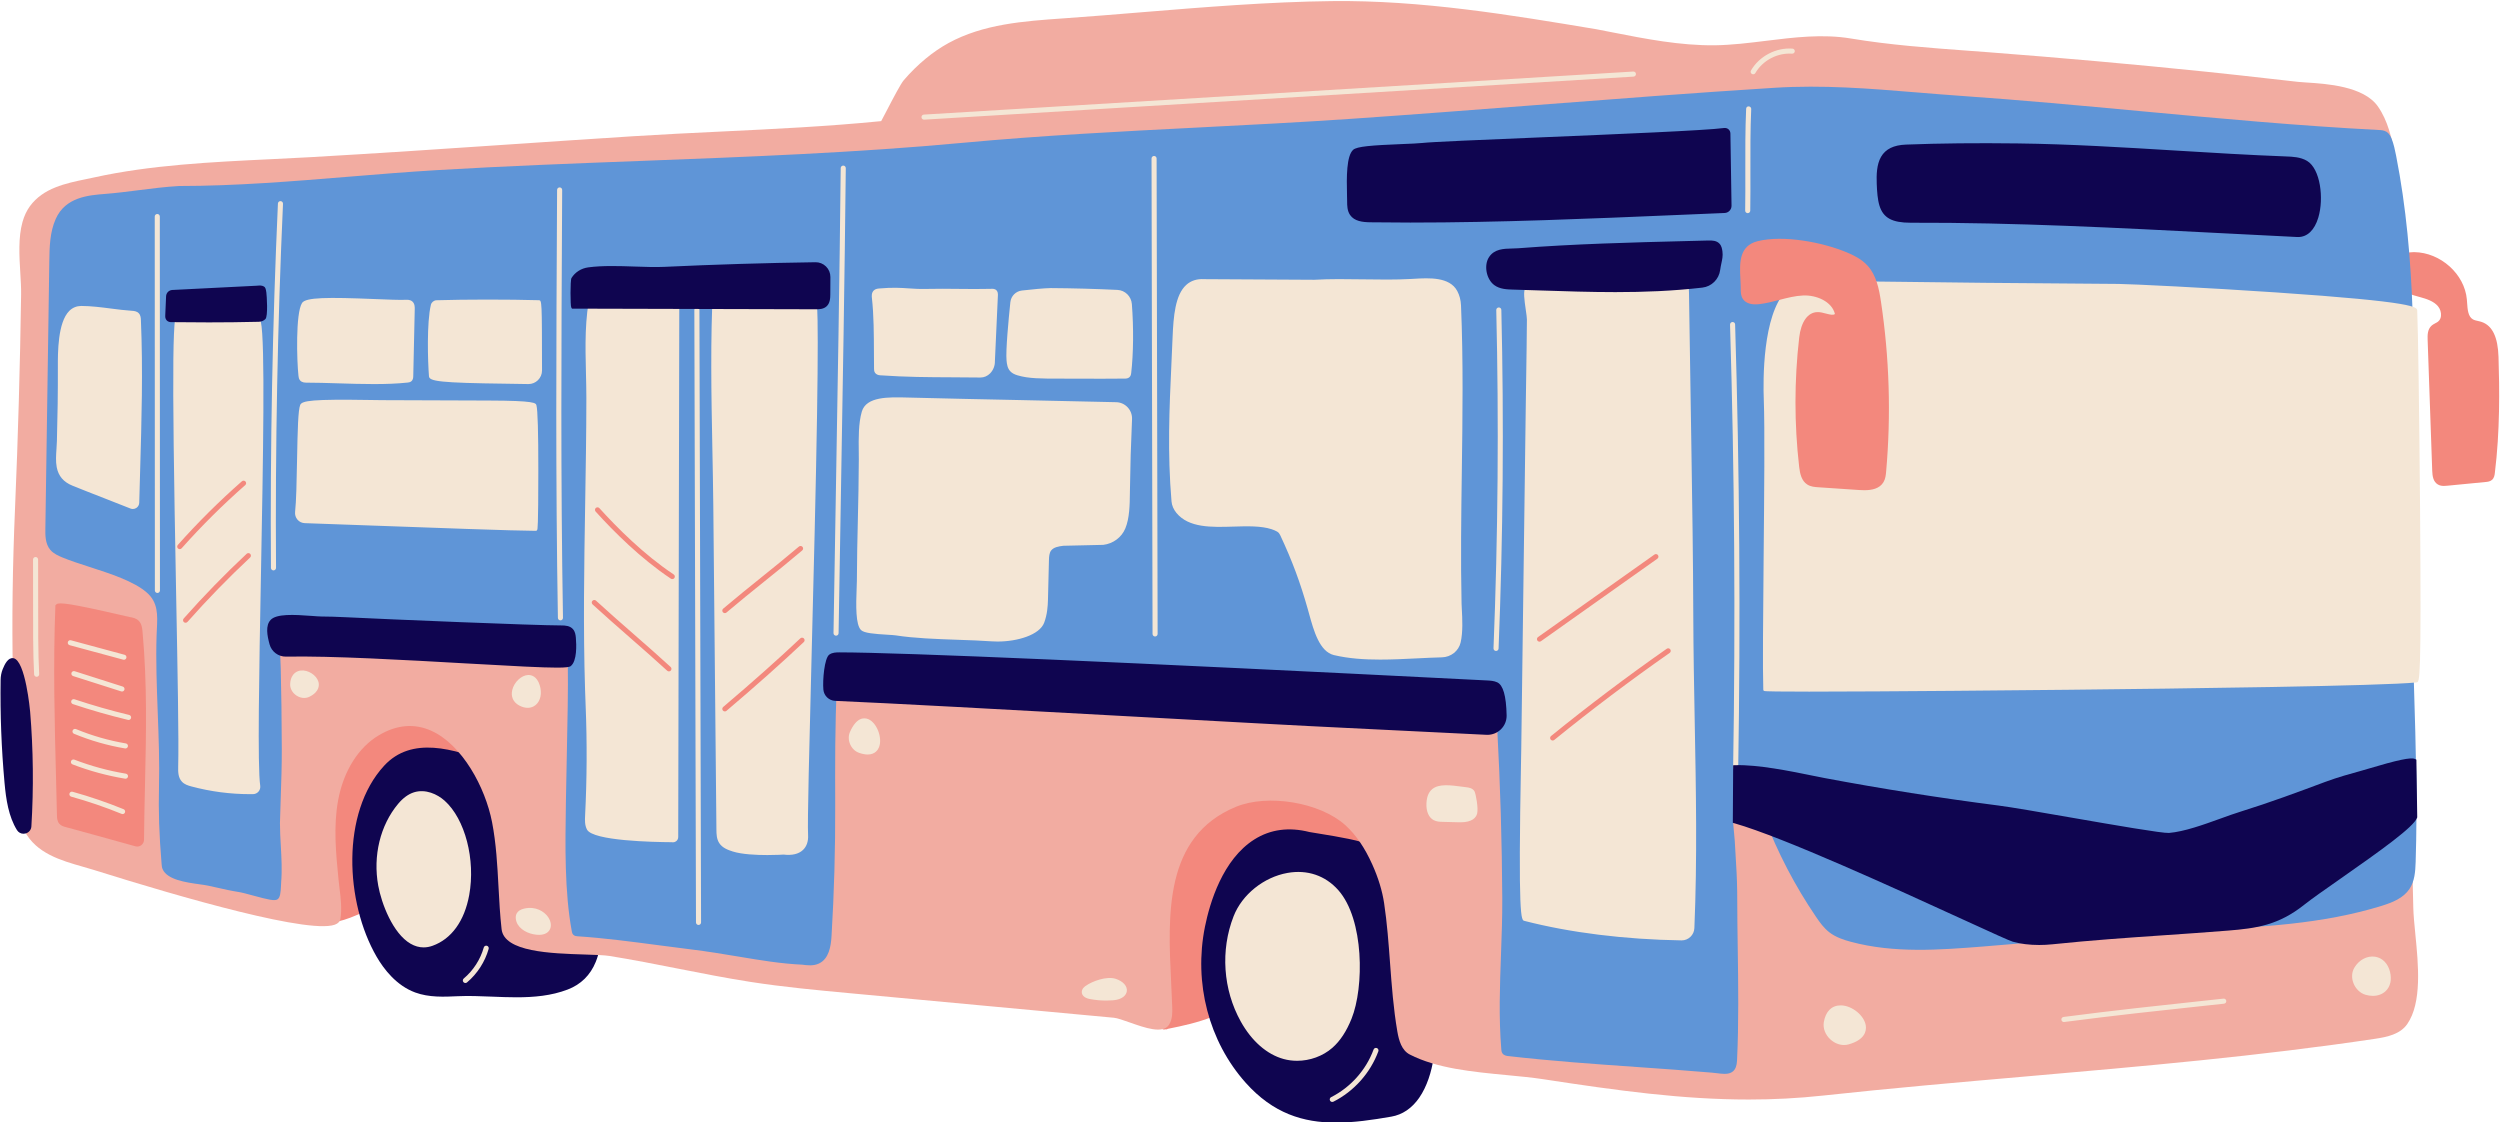
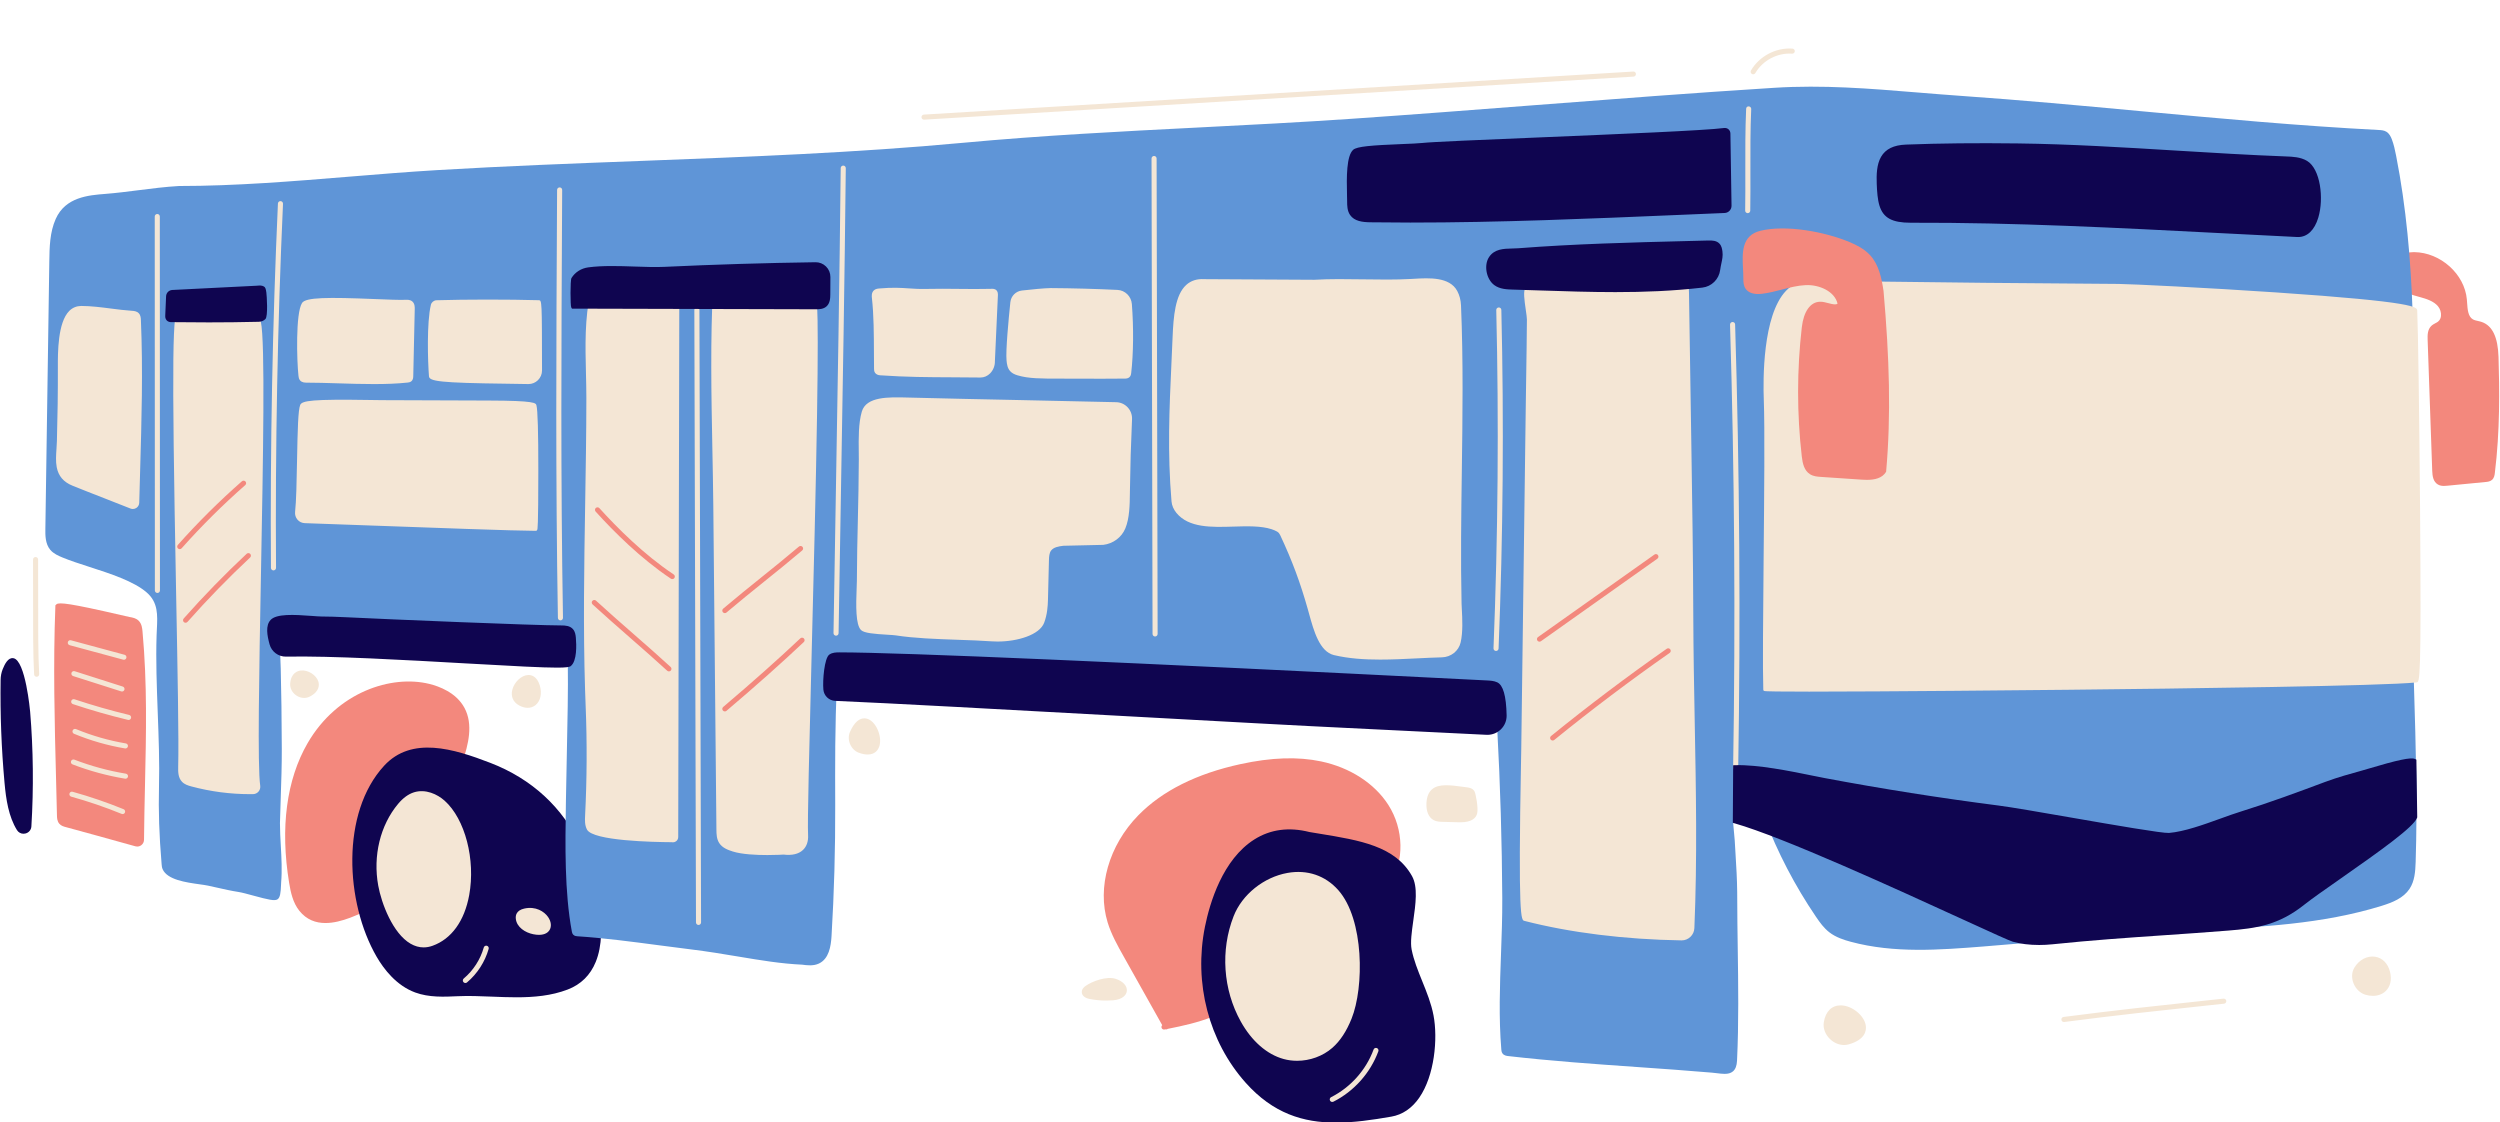
<svg xmlns="http://www.w3.org/2000/svg" height="220.9" preserveAspectRatio="xMidYMid meet" version="1.0" viewBox="-0.1 -0.2 492.0 220.9" width="492.0" zoomAndPan="magnify">
  <g id="change1_1">
    <path d="M273.122,158.202c3.075,4.8,3.19,11.158,0.279,15.461c-2.741,4.053-7.415,5.884-11.935,7.654 c-3.951,1.549-8.038,3.149-10.773,6.226c-1.027,1.155-1.858,2.521-2.663,3.843c-0.812,1.335-1.652,2.716-2.713,3.924 c-3.736,4.256-9.49,5.768-15.611,6.972c-0.022,0.019-0.046,0.035-0.072,0.05c-0.124,0.069-0.265,0.08-0.392,0.041 c-0.058,0.012-0.116,0.022-0.174,0.034c-0.032,0.006-0.064,0.009-0.095,0.009c-0.235,0-0.444-0.166-0.49-0.405 c-0.034-0.172,0.026-0.341,0.144-0.454l-7.61-13.563c-1.18-2.104-2.401-4.279-3.132-6.654c-2.122-6.897,0.249-15.176,6.04-21.092 c4.7-4.801,11.457-8.187,20.083-10.063c6.102-1.328,11.293-1.503,15.875-0.538C265.579,150.845,270.406,153.964,273.122,158.202z M84.413,134.398c-7.489-1.844-18.127,1.568-23.971,11.645c-4.158,7.17-5.417,16.675-3.642,27.486 c0.301,1.833,0.73,3.923,2.02,5.525c1.416,1.758,3.212,2.397,5.131,2.397c3.176,0,6.686-1.751,9.347-3.08 c0.442-0.22,0.859-0.429,1.247-0.615c1.223-0.586,2.487-1.192,3.531-2.157c0.927-0.857,1.597-1.925,2.257-3.035 c4.286-7.197,7.84-14.863,10.564-22.783c1.187-3.45,2.163-7.415,0.412-10.67C89.682,136.086,86.29,134.86,84.413,134.398z M491.608,70.041c-0.124-3.896-1.202-6.144-3.294-6.872c-0.25-0.087-0.51-0.146-0.77-0.204c-0.358-0.08-0.696-0.155-0.972-0.312 c-0.961-0.549-1.055-1.932-1.146-3.269c-0.015-0.221-0.029-0.438-0.048-0.649c-0.435-4.99-5.181-9.257-10.362-9.316 c-0.025,0-0.05,0-0.075,0c-2.088,0-3.81,0.996-4.399,2.55c-0.572,1.509,0.018,3.17,1.62,4.558c1.092,0.946,2.479,1.326,3.821,1.693 l0.234,0.064c1.233,0.339,2.619,0.783,3.462,1.763c0.445,0.519,0.677,1.259,0.605,1.933c-0.035,0.337-0.166,0.807-0.586,1.125 c-0.151,0.115-0.323,0.203-0.493,0.292c-0.273,0.144-0.584,0.308-0.844,0.565c-0.71,0.705-0.735,1.743-0.703,2.661l0.905,25.847 c0.036,1.027,0.197,2.15,1.13,2.689c0.375,0.217,0.787,0.273,1.169,0.273c0.236,0,0.461-0.022,0.658-0.041l7.599-0.738 c0.337-0.033,0.846-0.082,1.225-0.428c0.424-0.385,0.495-0.965,0.538-1.312C491.907,84.657,491.808,76.354,491.608,70.041z" fill="#F3887D" />
  </g>
  <g id="change2_1">
    <path d="M114.167,166.317c2.995,6.536,5.571,16.426,2.974,22.787c-1.064,2.61-2.92,4.438-5.514,5.433 c-3.219,1.234-6.648,1.532-10.089,1.532c-1.618,0-3.237-0.066-4.84-0.131c-2.344-0.096-4.557-0.182-6.735-0.083 c-2.642,0.126-5.636,0.266-8.351-0.734c-3.697-1.36-6.174-4.586-7.601-7.052c-6.173-10.665-7.05-28.306,1.483-37.569 c5.413-5.875,13.641-3.37,20.928-0.559C104.559,153.08,110.696,158.743,114.167,166.317z M282.017,199.629 c-0.444-2.344-1.347-4.571-2.219-6.725c-0.859-2.123-1.671-4.128-2.09-6.245c-0.273-1.389,0.02-3.468,0.329-5.669 c0.461-3.269,0.937-6.649-0.253-8.778c-3.297-5.903-10.225-7.036-18.246-8.348l-1.942-0.321c-4.033-1.019-7.673-0.53-10.82,1.451 c-6.249,3.932-8.784,12.458-9.74,17.19c-2.238,11.086,0.756,22.561,8.008,30.694c5.407,6.063,11.344,7.856,17.79,7.856 c3.478,0,7.103-0.521,10.872-1.177c2.203-0.383,4.056-1.639,5.506-3.732C282.209,211.497,282.894,204.25,282.017,199.629z" fill="#0F0550" />
  </g>
  <g id="change3_1">
-     <path d="M473.645,201.338c-1.386,2.006-3.975,2.545-6.293,2.893c-22.64,3.399-46.062,5.438-68.711,7.412 c-13.166,1.146-26.78,2.332-39.976,3.766c-4.972,0.54-9.811,0.778-14.612,0.778c-13.056,0-25.847-1.758-40.345-3.984 c-2.248-0.345-4.694-0.577-7.284-0.823c-6.745-0.642-13.72-1.305-19.069-4.045c-1.62-0.83-2.153-2.764-2.461-4.546 c-0.771-4.479-1.108-9.05-1.435-13.471c-0.286-3.876-0.581-7.885-1.169-11.79c-0.365-2.422-1.146-4.977-2.321-7.592 c-1.503-3.345-3.247-5.884-5.332-7.761c-4.978-4.48-15.236-6.19-21.523-3.588c-14.143,5.852-13.39,21.19-12.726,34.723 c0.078,1.594,0.155,3.151,0.204,4.653c0.033,1.026,0.079,2.431-0.646,3.528c-1.208,1.829-4.674,0.604-7.735-0.477 c-1.249-0.441-2.429-0.858-3.106-0.921l-51.994-4.832c-6.434-0.598-13.086-1.216-19.596-2.235c-4.77-0.746-9.58-1.693-14.231-2.609 c-4.384-0.863-8.917-1.756-13.399-2.478c-1.062-0.17-2.835-0.226-4.889-0.29c-6.702-0.211-15.881-0.499-16.385-4.991 c-0.311-2.776-0.462-5.609-0.608-8.349c-0.224-4.196-0.456-8.536-1.267-12.709c-1.333-6.857-5.864-15.236-11.947-17.982 c-3.314-1.496-6.775-1.209-10.287,0.853c-4.033,2.368-6.963,7.003-8.041,12.719c-0.979,5.194-0.449,10.558,0.063,15.745 c0.057,0.579,0.127,1.153,0.198,1.724c0.236,1.918,0.479,3.902,0.177,5.943c-0.041,0.276-0.191,0.668-0.674,0.971 c-4.104,2.574-31.45-5.425-47.384-10.423l-0.412-0.129c-0.722-0.225-1.469-0.438-2.227-0.654c-4.298-1.226-9.17-2.615-11.483-7.04 c-0.462-0.885-0.563-1.906-0.646-2.727c-1.792-17.946-2.19-37.839-1.215-60.816c0.592-13.947,0.994-28.086,1.195-42.024 c0.019-1.299-0.068-2.74-0.16-4.266c-0.198-3.268-0.421-6.972,0.435-10.013c0.333-1.184,0.82-2.222,1.446-3.086 c2.61-3.603,7.108-4.53,11.077-5.348c0.543-0.112,1.08-0.223,1.604-0.338c11.083-2.444,23.033-3.019,34.59-3.575 c2.619-0.126,5.215-0.25,7.775-0.396c13.178-0.749,26.568-1.654,39.518-2.529c8.059-0.544,16.118-1.089,24.179-1.602 c5.778-0.367,11.663-0.65,17.353-0.923c10.336-0.497,21.022-1.011,31.445-2.049c0.188-0.337,0.585-1.103,0.973-1.849 c1.5-2.888,2.895-5.536,3.478-6.213c2.655-3.086,5.705-5.616,8.818-7.315c6.849-3.738,14.804-4.298,22.496-4.84l0.297-0.021 c5.027-0.354,10.168-0.775,15.14-1.183c12.318-1.01,25.056-2.054,37.481-2.2c17.634-0.211,35.123,2.711,52.053,5.534 c1.052,0.202,2.093,0.406,3.134,0.611c6.581,1.296,13.383,2.62,20.153,2.551c3.35-0.042,6.807-0.47,10.149-0.883 c5.471-0.677,11.128-1.377,16.646-0.455c7.584,1.267,15.433,1.844,23.022,2.402c1.341,0.099,2.683,0.197,4.025,0.3 c14.241,1.086,28.668,2.377,42.88,3.838c4.445,0.457,8.467,0.912,12.614,1.38c1.793,0.203,3.609,0.408,5.494,0.617 c0.426,0.047,0.997,0.083,1.672,0.127c3.925,0.251,11.229,0.718,14.022,4.697c1.979,2.819,2.749,6.304,3.368,9.632 c3.095,16.618,2.624,33.191,2.169,49.219c-0.234,8.267-0.477,16.814-0.236,25.33c0.385,13.611,0.672,27.545,0.949,41.021 c0.22,10.659,0.447,21.68,0.722,32.489c0.037,1.485,0.216,3.293,0.404,5.208C475.833,189.635,476.57,197.109,473.645,201.338z" fill="#F2ACA1" />
-   </g>
+     </g>
  <g id="change4_1">
    <path d="M475.301,169.42c-0.061,1.929-0.198,3.787-1.208,5.31c-1.202,1.813-3.338,2.674-5.466,3.334 c-11.676,3.62-24.038,4.2-35.993,4.759c-1.542,0.072-3.082,0.145-4.619,0.223c-8.241,0.42-16.566,1.167-24.617,1.89 c-4.317,0.387-8.781,0.787-13.175,1.132c-8.609,0.677-17.512,1.375-26.082-0.925c-1.372-0.369-2.947-0.879-4.223-1.863 c-1.079-0.832-1.862-1.923-2.636-3.062c-4.133-6.081-7.554-12.647-10.169-19.517c-0.45-1.185-0.917-2.41-1.882-3.062 c-1.024-0.691-2.539-0.518-3.381,0.383c-1.157,1.238-0.895,3.741-0.684,5.752c0.054,0.514,0.104,0.993,0.126,1.412 c0.05,0.901,0.104,1.796,0.159,2.689c0.149,2.427,0.304,4.937,0.327,7.465c0,2.058,0.017,4.113,0.041,6.17 c0.019,1.554,0.041,3.108,0.063,4.663c0.107,7.352,0.219,14.954-0.136,22.373c-0.048,0.997-0.312,1.685-0.808,2.103 c-0.44,0.372-0.992,0.485-1.624,0.485c-0.469,0-0.981-0.062-1.525-0.129c-0.33-0.04-0.677-0.083-1.035-0.113 c-4.934-0.423-9.96-0.774-14.82-1.115c-8.281-0.58-16.844-1.181-25.235-2.147c-0.276-0.031-0.795-0.09-1.103-0.509 c-0.198-0.271-0.223-0.58-0.238-0.785c-0.518-6.233-0.286-12.573-0.062-18.704c0.133-3.625,0.271-7.374,0.251-11.061 c-0.058-11.043-0.39-22.239-0.988-33.274c-0.019-0.326-0.044-0.609-0.175-0.768c-0.155-0.189-0.508-0.255-0.856-0.307l-31.669-4.72 c-8.188-1.22-16.016-1.22-24.296-1.21c-1.532,0-3.071,0.002-4.623-0.005c-11.45-0.052-23.052-0.419-34.482-1.092 c-5.9-0.347-11.864-0.781-17.728-1.291c-1.362-0.118-2.793-0.324-4.177-0.523c-3.781-0.545-7.689-1.108-11.175-0.108 c-0.197,0.057-0.384,0.116-0.497,0.215c-0.215,0.188-0.253,0.613-0.271,0.996c-0.394,7.906-0.366,15.979-0.339,23.786 c0.029,8.575-0.214,17.227-0.724,25.747c-0.121,2.024-0.512,4.468-2.476,5.398c-1.096,0.52-2.332,0.356-3.326,0.225 c-4.133-0.187-8.173-0.863-12.45-1.58c-2.998-0.502-6.097-1.021-9.607-1.449c-2.01-0.245-4.062-0.517-6.133-0.79 c-5.311-0.703-10.803-1.43-16.02-1.766c-0.189-0.012-0.543-0.034-0.806-0.3c-0.212-0.214-0.262-0.486-0.292-0.649 c-1.447-7.786-1.3-16.988-1.171-25.107l0.015-0.932c0.045-2.887,0.107-5.834,0.169-8.743c0.14-6.594,0.272-12.823,0.196-17.798 c-0.032-2.086-0.241-2.584-2.22-2.688l-50.221-2.644c-1.877-0.101-3.006,0.111-3.562,0.663c-0.697,0.691-0.635,2.099-0.55,4.047 c0.021,0.461,0.042,0.952,0.055,1.472c0.119,4.689,0.186,9.686,0.209,15.725c0.013,3.223-0.1,6.5-0.208,9.669 c-0.057,1.673-0.115,3.345-0.154,5.016c0,1.475,0.085,3,0.168,4.475c0.132,2.361,0.269,4.802,0.066,7.206 c-0.007,0.093-0.013,0.238-0.019,0.415c-0.061,1.651-0.184,2.553-0.688,2.894c-0.553,0.373-1.811,0.081-4.767-0.726 c-1.151-0.314-2.238-0.611-2.927-0.717c-1.396-0.216-2.782-0.529-4.122-0.832c-0.624-0.141-1.247-0.282-1.874-0.414 c-0.439-0.092-1.019-0.173-1.669-0.264c-2.676-0.375-6.342-0.887-7.258-2.968c-0.146-0.331-0.173-0.668-0.198-0.965 c-0.482-5.758-0.642-10.496-0.516-15.364c0.121-4.636-0.067-9.634-0.249-14.467c-0.191-5.09-0.389-10.353-0.226-15.193 c0.014-0.414,0.034-0.823,0.054-1.226c0.142-2.83,0.264-5.273-1.995-7.243c-2.538-2.214-7.186-3.714-11.285-5.038 c-1.948-0.628-3.787-1.223-5.296-1.853c-0.78-0.326-1.75-0.731-2.404-1.51c-1.006-1.199-0.98-2.933-0.963-4.08l0.779-52.771 c0.039-2.643,0.083-5.637,1.264-8.275c1.924-4.301,6.451-4.657,9.756-4.917c2.181-0.172,4.39-0.454,6.525-0.726 c2.594-0.331,5.277-0.673,7.964-0.827c11.122-0.001,22.455-0.931,33.416-1.831c5.741-0.471,11.677-0.958,17.494-1.304 c13.279-0.791,26.799-1.303,39.875-1.798c20.869-0.791,42.448-1.608,63.583-3.577c15.419-1.436,31.117-2.235,46.298-3.008 c9.843-0.501,20.021-1.02,30.036-1.707c12.108-0.831,24.423-1.782,36.332-2.703c15.37-1.188,31.264-2.416,46.917-3.4 c9.622-0.605,18.659,0.138,28.227,0.924c2.799,0.23,5.619,0.462,8.476,0.66c11.81,0.819,23.791,1.933,35.378,3.01 c15.365,1.428,31.254,2.904,46.925,3.711c0.435,0.022,0.975,0.05,1.451,0.333c0.586,0.348,0.886,0.975,1.082,1.482 c0.401,1.044,0.626,2.104,0.857,3.282c3.971,20.188,3.597,41.38,3.235,61.875c-0.125,7.104-0.255,14.449-0.196,21.585 c0.06,7.321,0.275,14.453,0.483,21.351C475.335,146.9,475.666,157.873,475.301,169.42z" fill="#5F95D7" />
  </g>
  <g id="change1_2">
    <path d="M28.434,154.403c-0.078,3.479-0.159,7.077-0.19,10.659c-0.003,0.425-0.2,0.816-0.538,1.07 c-0.235,0.177-0.514,0.269-0.798,0.269c-0.121,0-0.243-0.017-0.364-0.05c-3.104-0.871-12.338-3.424-13.66-3.768 c-0.395-0.102-0.936-0.243-1.309-0.67c-0.44-0.502-0.456-1.185-0.466-1.636l-0.174-7.022c-0.29-11.188-0.589-22.756-0.14-34.1 l0.009-0.235l0.225-0.208c0.531-0.408,2.629-0.19,12.61,2.118c0.925,0.214,1.568,0.363,1.733,0.391 c0.543,0.092,1.286,0.218,1.813,0.734c0.621,0.607,0.704,1.517,0.76,2.118C28.886,134.329,28.666,144.08,28.434,154.403z" fill="#F3887D" />
  </g>
  <g id="change5_1">
    <path d="M92.238,175.961c-0.93,5.1-3.495,8.642-7.223,9.972c-0.588,0.21-1.171,0.314-1.748,0.314 c-0.873,0-1.729-0.24-2.559-0.72c-3.519-2.034-5.738-7.951-6.371-11.432c-1.07-5.878,0.395-11.897,3.917-16.102 c0.97-1.158,2.016-1.919,3.11-2.264c2.286-0.718,4.614,0.376,6.031,1.642C91.431,160.974,93.513,168.966,92.238,175.961z M95.722,185.925c-0.264-0.075-0.542,0.078-0.617,0.346c-0.667,2.358-2.068,4.526-3.944,6.104c-0.211,0.178-0.239,0.493-0.061,0.705 c0.099,0.117,0.241,0.178,0.383,0.178c0.113,0,0.228-0.038,0.321-0.117c2.028-1.705,3.542-4.049,4.262-6.599 C96.142,186.276,95.988,186,95.722,185.925z M27.205,61.443c-0.402-0.421-0.995-0.458-1.35-0.48 c-1.369-0.086-2.771-0.268-4.128-0.443c-1.904-0.246-3.873-0.5-5.84-0.51c-0.885,0.007-1.701,0.322-2.35,0.972 c-2.279,2.275-2.26,8.223-2.251,11.082c0.015,4.823-0.048,9.707-0.187,14.516c-0.015,0.513-0.049,1.027-0.083,1.535 c-0.086,1.285-0.167,2.499,0.047,3.628c0.327,1.733,1.337,2.921,3.089,3.633c1.971,0.801,4.095,1.628,6.218,2.455 c1.766,0.688,3.531,1.376,5.209,2.048c0.151,0.061,0.31,0.09,0.467,0.09c0.241,0,0.481-0.069,0.688-0.206 c0.346-0.228,0.56-0.612,0.57-1.028c0.054-2.062,0.113-4.106,0.171-6.138c0.296-10.215,0.575-19.865,0.156-29.832 C27.618,62.422,27.594,61.849,27.205,61.443z M44.443,59.766l-0.796,0.106c-1.44,0.186-2.612,0.191-3.746,0.196 c-1.5,0.007-2.917,0.014-4.82,0.409c-1.225,0.255-1.441,7.669-0.518,56.261c0.281,14.799,0.547,28.777,0.404,33.984 c-0.029,1.053,0.005,2.146,0.748,2.927c0.502,0.529,1.189,0.746,1.85,0.922c3.762,1.008,7.64,1.518,11.538,1.518 c0.201,0,0.403-0.001,0.604-0.004c0.413-0.006,0.803-0.189,1.072-0.504c0.271-0.318,0.392-0.738,0.331-1.152 c-0.558-3.795-0.213-22.283,0.151-41.856c0.417-22.372,0.848-45.504-0.028-49.449C50.308,58.969,47.72,59.32,44.443,59.766z M58.951,74.658c0.377,0.448,0.992,0.448,1.288,0.448c1.925,0.002,3.989,0.066,6.174,0.134c2.352,0.073,4.743,0.146,7.066,0.146 c2.326,0,4.583-0.074,6.663-0.298c0.18-0.02,0.48-0.053,0.722-0.262c0.354-0.303,0.362-0.771,0.366-0.996 c0.034-1.958,0.09-4.281,0.146-6.604c0.057-2.326,0.113-4.652,0.146-6.611c0.006-0.374,0.019-1.069-0.494-1.5 c-0.417-0.348-0.963-0.325-1.29-0.311c-1.174,0.052-3.428-0.041-6.035-0.147c-9.343-0.38-13.635-0.357-14.36,0.771 c-1.29,2.003-1.027,11.442-0.703,14.345C58.667,74.009,58.706,74.367,58.951,74.658z M99.628,75.315 c1.641,0.021,3.11,0.039,4.2,0.068c0.024,0,0.049,0.001,0.073,0.001c0.701,0,1.359-0.268,1.862-0.758 c0.522-0.509,0.809-1.192,0.808-1.924c-0.021-13.8-0.021-13.8-0.642-13.82l-0.003,0c-5.971-0.17-14.434-0.167-20.123,0.008 c-0.51,0.016-0.983,0.396-1.102,0.886c-0.838,3.489-0.612,11.128-0.38,14.077C84.4,74.839,86.418,75.151,99.628,75.315z M105.226,104.263l0.247-0.001l0.149-0.196c0.069-0.091,0.214-0.281,0.221-11.586c0.005-7.64-0.12-11.982-0.369-12.905 c-0.128-0.472-0.249-0.918-9.331-0.948l-21.041-0.078c-0.586-0.002-1.41-0.016-2.376-0.032c-11.411-0.185-13.4,0.134-13.744,0.975 c-0.412,1.007-0.511,4.823-0.625,10.989c-0.072,3.904-0.147,7.94-0.382,10.067c-0.061,0.553,0.112,1.109,0.474,1.527 c0.364,0.42,0.872,0.662,1.429,0.68c2.589,0.085,7.164,0.252,12.451,0.445c12.323,0.45,29.145,1.063,32.769,1.063 C105.143,104.264,105.186,104.263,105.226,104.263z M132.863,56.28c-0.532-0.386-1.195-0.325-1.633-0.285 c-1.93,0.179-3.848,0.196-5.703,0.212c-2.903,0.025-5.906,0.051-9.001,0.703l-0.311,0.065l-0.073,0.31 c-1.19,5.072-1.055,10.601-0.925,15.947c0.041,1.667,0.081,3.315,0.08,4.922c-0.005,6.985-0.123,14.076-0.236,20.934 c-0.197,11.943-0.402,24.292-0.019,36.452c0.034,1.078,0.073,2.155,0.116,3.232c0.289,7.158,0.252,14.407-0.109,21.546 c-0.042,0.832-0.095,1.868,0.378,2.752c1.181,2.21,12.982,2.454,16.683,2.475c0.076,0.017,0.153,0.025,0.229,0.025 c0.219,0,0.433-0.069,0.614-0.204c0.269-0.199,0.422-0.506,0.421-0.84l0.214-106.246C133.587,57.802,133.584,56.804,132.863,56.28z M159.936,56.678c-8.264-1.52-14.571-1.884-19.281-1.121l-0.398,0.065l-0.021,0.402c-0.558,10.653-0.347,21.517-0.144,32.022 c0.073,3.745,0.145,7.489,0.185,11.232c0.11,10.421,0.209,21.234,0.308,32.045c0.098,10.719,0.196,21.436,0.305,31.77 c0.009,0.798,0.02,1.792,0.548,2.614c0.615,0.958,1.718,1.367,2.704,1.675c1.791,0.561,4.594,0.69,6.773,0.69 c1.759,0,3.111-0.084,3.193-0.093c1.64,0.205,2.957-0.103,3.804-0.896c0.739-0.691,1.091-1.712,1.018-2.952 c-0.145-2.452,0.242-17.616,0.69-35.175c0.4-15.694,0.854-33.482,1.074-47.506C161.079,56.888,160.6,56.799,159.936,56.678z M171.891,69.273c0.003,1.06,0.007,2.102,0.02,3.11c0.002,0.191,0.006,0.511,0.2,0.787c0.201,0.284,0.55,0.457,0.982,0.487 c5.167,0.358,9.481,0.376,14.048,0.396c1.808,0.008,3.677,0.016,5.684,0.044c0.012,0,0.024,0,0.037,0 c0.701,0,1.373-0.289,1.895-0.817c0.61-0.617,0.961-1.511,0.938-2.356l0.597-13.125c-0.005-0.191-0.013-0.511-0.216-0.781 c-0.314-0.417-0.804-0.394-1.129-0.376l-0.121,0.005c-2.049,0.053-4.221,0.03-6.322,0.008c-2.093-0.022-4.257-0.045-6.32,0.006 c-1.388,0.036-2.439-0.039-3.458-0.108c-1.528-0.104-3.108-0.214-5.812,0.021c-0.359,0.031-0.732,0.098-1.032,0.369 c-0.507,0.461-0.426,1.188-0.387,1.537C171.865,61.816,171.878,65.607,171.891,69.273z M219.821,56.854 c-4.357-0.208-8.779-0.33-13.143-0.359c-1.206,0.015-3.743,0.256-5.661,0.478c-1.215,0.14-2.153,1.091-2.28,2.312 c-0.358,3.443-0.932,9.509-0.749,11.454v0c0.07,0.745,0.184,1.521,0.711,2.102c0.329,0.364,0.784,0.624,1.432,0.818 c2.205,0.661,4.659,0.652,8.404,0.656l0.779,0c1.439,0,2.769,0.004,4.048,0.009c1.189,0.004,2.336,0.008,3.49,0.008 c1.436,0,2.882-0.006,4.434-0.025c0.212-0.002,0.606-0.007,0.902-0.289c0.271-0.259,0.312-0.618,0.334-0.811 c0.442-3.839,0.49-8.909,0.13-13.563C222.534,58.124,221.318,56.925,219.821,56.854z M219.574,78.952 c-6.21-0.154-12.593-0.286-18.976-0.418c-7.325-0.152-14.65-0.304-21.714-0.489l-0.314-0.008c-3.84-0.104-8.188-0.219-9.067,2.772 c-0.669,2.275-0.631,5.346-0.601,7.814c0.007,0.554,0.013,1.082,0.012,1.572c-0.013,4.272-0.104,8.166-0.191,11.932 c-0.088,3.775-0.178,7.679-0.191,11.968c-0.001,0.291-0.019,0.738-0.041,1.282c-0.149,3.685-0.206,7.37,0.855,8.415 c0.61,0.601,2.542,0.761,5.203,0.922c0.707,0.042,1.316,0.08,1.617,0.126c3.693,0.575,8.041,0.725,12.246,0.87 c2.342,0.081,4.555,0.157,6.593,0.303c0.396,0.028,0.8,0.042,1.208,0.042c3.941,0,8.271-1.304,9.177-3.702 c0.602-1.591,0.716-3.253,0.748-4.523l0.191-7.716c0.019-0.784,0.064-1.473,0.423-1.958c0.49-0.664,1.483-0.834,2.41-0.948 l7.867-0.181c1.93-0.232,3.586-1.46,4.322-3.204c0.852-2.017,0.884-4.745,0.91-6.937l0.006-0.447 c0.067-4.895,0.2-9.386,0.417-14.133c0.04-0.872-0.265-1.703-0.858-2.34C221.236,79.334,220.437,78.974,219.574,78.952z M287.352,126.242c0.478-2.049,0.332-4.75,0.235-6.538c-0.024-0.438-0.045-0.816-0.051-1.107c-0.19-8.649-0.069-17.467,0.049-25.995 c0.147-10.705,0.3-21.774-0.158-32.697c-0.044-1.051-0.295-2.009-0.746-2.846c-1.51-2.804-5.563-2.565-8.525-2.391l-0.498,0.029 c-3.146,0.174-6.382,0.125-9.511,0.078c-3.172-0.048-6.454-0.097-9.601,0.086L236.9,54.738c-1.425-0.092-2.616,0.291-3.536,1.122 c-2.184,1.973-2.53,6.172-2.699,10.304c-0.07,1.731-0.149,3.443-0.227,5.146c-0.413,9.012-0.802,17.524,0.016,27.174 c0.066,0.78,0.408,1.581,0.962,2.255c2.44,2.965,6.911,2.829,11.235,2.695c2.658-0.082,5.406-0.167,7.493,0.513 c0.392,0.127,0.759,0.286,1.091,0.47c0.312,0.173,0.5,0.472,0.603,0.691c2.335,4.977,3.961,9.337,5.438,14.582l0.243,0.876 c0.917,3.333,2.059,7.482,4.907,8.157c2.866,0.68,5.939,0.885,9.07,0.885c2.41,0,4.855-0.122,7.264-0.241 c1.669-0.083,3.313-0.165,4.904-0.203C285.444,129.123,286.961,127.92,287.352,126.242z M333.14,121.064 c-0.034-11.219-0.211-22.624-0.382-33.653l-0.464-29.991c-0.015-0.877-0.044-2.701-1.326-3.54c-0.731-0.479-1.636-0.466-2.3-0.461 c-5.482,0.06-11.046,0.198-16.535,0.41c-0.299,0.011-0.683,0.018-1.129,0.025c-3.348,0.054-9.58,0.154-10.958,2.719 c-0.354,0.66-0.177,2.118,0.137,4.268c0.111,0.766,0.217,1.49,0.214,1.829c-0.024,3.704-0.082,7.408-0.139,11.112 c-0.027,1.827-0.056,3.654-0.08,5.481l-0.894,67.968c-0.005,0.336-0.018,1.034-0.036,2.004c-0.603,31.514,0.016,31.651,0.653,31.793 c9.016,2.328,19.708,3.656,30.92,3.84c0.015,0,0.028,0,0.042,0c1.321,0,2.435-1.067,2.491-2.399 c0.577-13.604,0.317-27.39,0.066-40.721C333.294,134.974,333.162,127.969,333.14,121.064z M476.167,99.571 c-0.13-17.073-0.396-35.485-0.557-38.604c0-0.734,0-1.738-27.824-3.621c-13.759-0.931-28.539-1.65-30.997-1.67l-26.324-0.217 c-3.883-0.032-7.766-0.084-11.647-0.138c-7.631-0.104-15.521-0.211-23.282-0.15c-1.586,0.013-2.984,0.641-4.156,1.868 c-4.628,4.848-4.511,17.617-4.365,21.415c0.208,5.402,0.085,18.634-0.034,31.429c-0.103,11.026-0.198,21.44-0.066,25.537 l0.008,0.218l0.163,0.143c0.109,0.096,3.587,0.133,8.842,0.133c14.796,0,43.665-0.291,50.982-0.367 c22.64-0.236,61.651-0.739,68.57-1.447C476.112,134.034,476.429,134.001,476.167,99.571z M340.856,63.17 c-0.275,0.009-0.492,0.239-0.484,0.515c0.879,28.916,1.084,58.253,0.61,87.195c-0.005,0.276,0.216,0.504,0.492,0.508 c0.002,0,0.005,0,0.008,0c0.272,0,0.495-0.219,0.5-0.492c0.474-28.958,0.269-58.31-0.61-87.242 C341.363,63.379,341.18,63.173,340.856,63.17z M344.062,20.737c-0.322-0.025-0.51,0.202-0.521,0.478 c-0.179,4.018-0.17,8.273-0.161,12.388c0.006,2.66,0.012,5.173-0.029,7.639c-0.005,0.276,0.216,0.503,0.491,0.508 c0.003,0,0.006,0,0.009,0c0.272,0,0.495-0.218,0.5-0.492c0.041-2.475,0.035-5.11,0.029-7.658c-0.009-4.103-0.018-8.346,0.159-12.341 C344.551,20.983,344.338,20.75,344.062,20.737z M227.021,30.494C227.02,30.494,227.02,30.494,227.021,30.494 c-0.277,0-0.5,0.225-0.5,0.501l0.199,93.568c0,0.276,0.224,0.499,0.5,0.499c0,0,0,0,0.001,0c0.276,0,0.5-0.225,0.499-0.501 l-0.199-93.568C227.52,30.717,227.297,30.494,227.021,30.494z M294.853,60.307c-0.276,0.007-0.495,0.236-0.488,0.512 c0.524,22.089,0.342,44.487-0.544,66.571c-0.011,0.276,0.204,0.509,0.479,0.52c0.007,0,0.014,0,0.021,0 c0.268,0,0.489-0.211,0.5-0.48c0.886-22.105,1.069-44.524,0.544-66.635C295.358,60.52,295.154,60.305,294.853,60.307z M362.198,197.656c-1.798-0.021-3.022,1.176-3.371,3.311c-0.199,1.219,0.299,2.499,1.332,3.424c0.777,0.695,1.721,1.067,2.646,1.067 c0.304,0,0.606-0.04,0.9-0.122c3.24-0.906,3.515-2.676,3.39-3.649C366.839,199.69,364.413,197.694,362.198,197.656z M437.484,196.331l-3.684,0.396c-9.467,1.014-17.642,1.89-27.787,3.208c-0.273,0.036-0.467,0.287-0.432,0.561 c0.033,0.252,0.248,0.436,0.495,0.436c0.021,0,0.044-0.001,0.065-0.004c10.135-1.317,18.305-2.192,27.765-3.206l3.685-0.396 c0.274-0.029,0.473-0.276,0.443-0.551S437.757,196.302,437.484,196.331z M467.31,188.082c-1.555-0.231-3.161,0.613-4.076,2.162 c-0.522,0.885-0.583,2.001-0.167,3.062c0.435,1.105,1.315,1.951,2.356,2.262c0.494,0.146,0.983,0.219,1.451,0.219 c0.983,0,1.872-0.318,2.516-0.93c0.936-0.888,1.244-2.23,0.87-3.782C469.86,189.418,468.758,188.299,467.31,188.082z M288.557,154.742l-0.676-0.09c-2.58-0.345-4.808-0.643-6.123,0.452c-0.7,0.583-1.07,1.486-1.133,2.764 c-0.078,1.596,0.439,2.811,1.418,3.333c0.575,0.308,1.227,0.325,1.75,0.338l3.254,0.086c0.086,0.002,0.17,0.003,0.252,0.003 c2.354,0,3.097-0.929,3.302-1.724c0.267-1.034-0.262-3.896-0.521-4.368C289.726,154.894,288.937,154.791,288.557,154.742z M170.779,141.329c-0.788-0.325-2.304-0.43-3.605,2.52c-0.324,0.734-0.312,1.613,0.031,2.413c0.343,0.799,0.973,1.412,1.728,1.683 c0.683,0.245,1.253,0.344,1.729,0.344c1.476,0,2.041-0.954,2.237-1.461C173.601,145.001,172.453,142.021,170.779,141.329z M219.461,192.431c-1.762-0.572-4.62,0.47-5.922,1.407c-0.183,0.131-0.737,0.529-0.746,1.173c-0.01,0.68,0.565,1.197,1.539,1.387 c1.08,0.209,2.176,0.314,3.273,0.314c0.445,0,0.89-0.018,1.334-0.053h0c1.866-0.146,2.628-1.029,2.72-1.807 C221.778,193.852,220.915,192.901,219.461,192.431z M265.889,200.274c2.488-6.189,2.487-19.537-2.613-25.295 c-2.552-2.88-6.102-4.083-9.997-3.388c-4.68,0.834-8.941,4.26-10.605,8.523c-2.612,6.693-2.086,14.437,1.407,20.715 c2.145,3.856,5.14,6.479,8.431,7.384c0.861,0.236,1.755,0.351,2.652,0.351c2.521,0,5.066-0.905,6.951-2.56 C263.644,204.661,264.879,202.787,265.889,200.274z M270.862,206.054c-0.259-0.093-0.546,0.038-0.643,0.297 c-1.479,4.023-4.524,7.438-8.352,9.367c-0.247,0.124-0.346,0.425-0.222,0.671c0.088,0.175,0.264,0.275,0.446,0.275 c0.076,0,0.153-0.018,0.225-0.054c4.052-2.042,7.274-5.656,8.842-9.914C271.254,206.437,271.121,206.149,270.862,206.054z M103.053,178.612c-0.746,0.17-1.248,0.507-1.491,1.002c-0.14,0.284-0.19,0.62-0.15,0.998c0.174,1.664,1.848,2.728,3.428,3.044 c0.429,0.086,0.803,0.123,1.131,0.123c1.245-0.001,1.809-0.529,2.051-0.898c0.466-0.709,0.365-1.713-0.264-2.618 C107.005,179.179,105.321,178.092,103.053,178.612z M102.057,138.626c0.581,0.317,1.157,0.475,1.694,0.475 c0.577,0,1.109-0.183,1.555-0.547c0.979-0.803,1.299-2.33,0.814-3.892c-0.562-1.808-1.674-2.04-2.28-2.021 c-1.326,0.044-2.758,1.395-3.129,2.948C100.403,136.88,100.893,137.987,102.057,138.626L102.057,138.626z M59.108,131.757 c-0.582,0.063-1.95,0.442-2.102,2.586c-0.063,0.894,0.405,1.787,1.223,2.333c0.477,0.318,1.006,0.48,1.524,0.48 c0.375,0,0.743-0.084,1.083-0.255h0c2.037-1.026,1.885-2.397,1.725-2.938C62.175,132.653,60.52,131.604,59.108,131.757z M165.856,32.387c-0.002,0-0.004,0-0.005,0c-0.274,0-0.497,0.221-0.5,0.495c-0.218,21.258-0.603,43.579-0.975,65.166 c-0.153,8.903-0.305,17.719-0.443,26.348c-0.004,0.276,0.216,0.503,0.492,0.508c0.002,0,0.005,0,0.008,0 c0.272,0,0.496-0.219,0.5-0.492c0.138-8.628,0.29-17.444,0.443-26.347c0.372-21.588,0.756-43.911,0.975-65.172 C166.354,32.616,166.132,32.39,165.856,32.387z M110.524,39.46l0.012-2.278c0.001-0.276-0.221-0.501-0.497-0.503 c-0.001,0-0.002,0-0.003,0c-0.275,0-0.499,0.222-0.5,0.498l-0.012,2.278c-0.157,29.128-0.293,54.284,0.171,81.944 c0.005,0.273,0.228,0.492,0.5,0.492c0.002,0,0.005,0,0.008,0c0.276-0.005,0.496-0.232,0.492-0.508 C110.231,93.732,110.367,68.582,110.524,39.46z M137.046,60.308c-0.276,0.001-0.5,0.225-0.499,0.501l0.323,120.528 c0.001,0.276,0.225,0.499,0.5,0.499c0,0,0.001,0,0.001,0c0.276-0.001,0.5-0.226,0.499-0.501l-0.323-120.529 C137.546,60.531,137.364,60.285,137.046,60.308z M55.117,39.379c-0.272-0.02-0.509,0.201-0.522,0.477 c-1.075,23.777-1.537,47.902-1.373,71.705c0.002,0.275,0.226,0.497,0.5,0.497c0.001,0,0.002,0,0.003,0 c0.276-0.002,0.499-0.228,0.497-0.503c-0.164-23.786,0.298-47.893,1.372-71.653C55.607,39.626,55.393,39.392,55.117,39.379z M30.853,41.912c-0.276,0-0.5,0.224-0.5,0.5l0.025,73.586c0,0.276,0.224,0.5,0.5,0.5c0.276,0,0.5-0.224,0.5-0.5l-0.025-73.586 C31.353,42.136,31.129,41.912,30.853,41.912z M7.409,117.02c0.004-2.498,0.007-4.935-0.009-7.105 c-0.002-0.275-0.226-0.496-0.5-0.496c-0.001,0-0.002,0-0.004,0c-0.276,0.002-0.498,0.228-0.496,0.504 c0.016,2.167,0.013,4.602,0.009,7.096c-0.009,5.72-0.018,11.635,0.204,15.501c0.015,0.266,0.235,0.472,0.499,0.472 c0.01,0,0.02,0,0.029-0.001c0.276-0.016,0.487-0.252,0.471-0.527C7.391,128.626,7.4,122.726,7.409,117.02z M24.156,129.625 c0.043,0.012,0.087,0.018,0.131,0.018c0.22,0,0.422-0.146,0.482-0.37c0.072-0.267-0.085-0.541-0.352-0.613l-10.553-2.853 c-0.265-0.076-0.542,0.084-0.613,0.352c-0.072,0.267,0.085,0.541,0.352,0.613L24.156,129.625z M24.059,134.915l-9.463-3.019 c-0.263-0.084-0.544,0.061-0.628,0.325c-0.083,0.263,0.062,0.544,0.325,0.628l9.463,3.019c0.05,0.016,0.102,0.023,0.152,0.023 c0.212,0,0.409-0.136,0.477-0.348C24.467,135.28,24.322,134.999,24.059,134.915z M25.324,140.503 c-3.619-0.872-7.24-1.909-10.763-3.083c-0.264-0.087-0.545,0.054-0.632,0.316c-0.087,0.262,0.054,0.545,0.316,0.632 c3.55,1.184,7.199,2.229,10.845,3.107c0.04,0.009,0.079,0.014,0.118,0.014c0.226,0,0.431-0.154,0.486-0.383 C25.758,140.838,25.592,140.568,25.324,140.503z M24.501,147.091c0.028,0.004,0.056,0.007,0.083,0.007 c0.24,0,0.451-0.173,0.493-0.417c0.046-0.272-0.138-0.53-0.41-0.576c-3.362-0.567-6.665-1.517-9.815-2.822 c-0.254-0.105-0.548,0.016-0.653,0.271c-0.105,0.255,0.016,0.548,0.271,0.653C17.689,145.541,21.064,146.511,24.501,147.091z M24.677,152.06c-3.461-0.574-6.875-1.503-10.146-2.764c-0.256-0.097-0.547,0.029-0.646,0.287c-0.099,0.258,0.029,0.547,0.287,0.646 c3.334,1.284,6.814,2.232,10.343,2.816c0.027,0.005,0.055,0.007,0.082,0.007c0.24,0,0.452-0.173,0.493-0.418 C25.134,152.362,24.949,152.105,24.677,152.06z M24.216,159.048c-3.261-1.331-6.636-2.485-10.03-3.43 c-0.266-0.075-0.542,0.081-0.616,0.347s0.082,0.542,0.347,0.616c3.357,0.935,6.695,2.076,9.921,3.393 c0.062,0.025,0.126,0.037,0.189,0.037c0.197,0,0.384-0.117,0.463-0.311C24.594,159.444,24.472,159.152,24.216,159.048z M181.745,23.351c0.01,0,0.021,0,0.031-0.001l139.609-8.472c0.275-0.017,0.485-0.254,0.469-0.529 c-0.017-0.275-0.231-0.484-0.529-0.469l-139.609,8.472c-0.276,0.017-0.485,0.254-0.469,0.529 C181.263,23.146,181.483,23.351,181.745,23.351z M353.116,9.904c0.02-0.275-0.187-0.515-0.462-0.536 c-3.242-0.238-6.525,1.487-8.162,4.3c-0.14,0.239-0.059,0.544,0.18,0.684c0.079,0.046,0.166,0.068,0.252,0.068 c0.172,0,0.339-0.089,0.432-0.249c1.449-2.489,4.357-4.015,7.225-3.806C352.845,10.38,353.095,10.18,353.116,9.904z" fill="#F4E6D5" />
  </g>
  <g id="change1_3">
-     <path d="M371.089,92.643c-0.056,0.615-0.124,1.38-0.516,2.039c-0.774,1.302-2.309,1.592-3.78,1.592 c-0.334,0-0.665-0.015-0.982-0.036l-8.078-0.544c-0.646-0.043-1.449-0.098-2.125-0.517c-1.161-0.72-1.472-2.115-1.634-3.516 c-0.969-8.439-0.966-16.997,0.009-25.436c0.359-3.096,1.693-4.966,3.571-5c0.556-0.025,1.139,0.141,1.694,0.286 c0.928,0.244,1.454,0.341,1.766,0.084c-0.58-2.432-3.601-3.761-6.271-3.642c-1.573,0.069-3.083,0.461-4.681,0.875 c-1.271,0.33-2.586,0.671-3.925,0.829c-1.547,0.182-2.654-0.164-3.224-1c-0.409-0.602-0.44-1.31-0.438-1.983 c0.002-0.64-0.032-1.3-0.065-1.96c-0.156-3.065-0.333-6.539,3.431-7.456c5.055-1.229,12.636,0.184,17.515,2.215 c1.278,0.532,2.897,1.31,4.081,2.61c1.731,1.903,2.248,4.517,2.628,7.032C371.735,70.198,372.081,81.478,371.089,92.643z M326.193,109.054c-0.16-0.226-0.473-0.278-0.697-0.119l-22.913,16.239c-0.226,0.16-0.278,0.472-0.119,0.697 c0.098,0.138,0.252,0.211,0.408,0.211c0.101,0,0.201-0.03,0.289-0.092l22.913-16.239C326.3,109.591,326.352,109.279,326.193,109.054 z M327.917,127.475c-7.768,5.432-15.429,11.21-22.771,17.172c-0.214,0.174-0.247,0.489-0.072,0.704 c0.099,0.122,0.242,0.185,0.388,0.185c0.111,0,0.223-0.037,0.315-0.112c7.322-5.948,14.964-11.711,22.712-17.129 c0.227-0.158,0.282-0.47,0.124-0.696C328.453,127.371,328.141,127.317,327.917,127.475z M117.861,99.804 c-0.186-0.205-0.502-0.221-0.706-0.036c-0.205,0.185-0.221,0.501-0.036,0.706c3.461,3.832,8.84,9.234,14.812,13.21 c0.085,0.057,0.182,0.084,0.277,0.084c0.162,0,0.32-0.078,0.417-0.223c0.153-0.23,0.091-0.541-0.139-0.693 C126.599,108.933,121.284,103.593,117.861,99.804z M124.53,124.527c-2.5-2.187-5.084-4.447-7.336-6.518 c-0.203-0.186-0.52-0.173-0.707,0.03s-0.173,0.52,0.03,0.707c2.261,2.079,4.851,4.344,7.355,6.535 c2.5,2.187,5.084,4.447,7.336,6.518c0.096,0.088,0.217,0.132,0.338,0.132c0.135,0,0.27-0.054,0.368-0.162 c0.187-0.203,0.173-0.52-0.03-0.707C129.624,128.982,127.035,126.717,124.53,124.527z M142.548,120.463 c0.114,0,0.229-0.039,0.323-0.119c2.563-2.173,5.043-4.169,7.442-6.1c2.404-1.934,4.89-3.934,7.462-6.116 c0.211-0.179,0.237-0.494,0.058-0.705c-0.179-0.211-0.495-0.236-0.705-0.058c-2.563,2.173-5.043,4.169-7.442,6.1 c-2.404,1.934-4.89,3.934-7.462,6.116c-0.211,0.179-0.237,0.494-0.058,0.705C142.265,120.403,142.405,120.463,142.548,120.463z M157.403,125.431c-4.227,3.991-9.476,8.659-15.179,13.499c-0.21,0.179-0.236,0.494-0.058,0.705c0.099,0.116,0.24,0.176,0.382,0.176 c0.114,0,0.229-0.039,0.323-0.119c5.717-4.851,10.979-9.531,15.218-13.535c0.201-0.189,0.21-0.506,0.02-0.707 C157.92,125.25,157.603,125.241,157.403,125.431z M48.167,95.268c0.208-0.182,0.229-0.498,0.046-0.706 c-0.183-0.208-0.498-0.228-0.706-0.046c-4.441,3.898-8.684,8.112-12.609,12.525c-0.184,0.207-0.165,0.522,0.041,0.706 c0.096,0.085,0.214,0.126,0.333,0.126c0.138,0,0.275-0.057,0.374-0.167C39.544,103.323,43.757,99.139,48.167,95.268z M48.442,108.785c-4.314,4.035-8.485,8.322-12.396,12.743c-0.183,0.207-0.164,0.522,0.043,0.706 c0.095,0.084,0.213,0.125,0.331,0.125c0.138,0,0.276-0.057,0.375-0.169c3.89-4.397,8.038-8.661,12.329-12.674 c0.202-0.188,0.212-0.505,0.024-0.707C48.96,108.607,48.643,108.597,48.442,108.785z" fill="#F3887D" />
+     <path d="M371.089,92.643c-0.774,1.302-2.309,1.592-3.78,1.592 c-0.334,0-0.665-0.015-0.982-0.036l-8.078-0.544c-0.646-0.043-1.449-0.098-2.125-0.517c-1.161-0.72-1.472-2.115-1.634-3.516 c-0.969-8.439-0.966-16.997,0.009-25.436c0.359-3.096,1.693-4.966,3.571-5c0.556-0.025,1.139,0.141,1.694,0.286 c0.928,0.244,1.454,0.341,1.766,0.084c-0.58-2.432-3.601-3.761-6.271-3.642c-1.573,0.069-3.083,0.461-4.681,0.875 c-1.271,0.33-2.586,0.671-3.925,0.829c-1.547,0.182-2.654-0.164-3.224-1c-0.409-0.602-0.44-1.31-0.438-1.983 c0.002-0.64-0.032-1.3-0.065-1.96c-0.156-3.065-0.333-6.539,3.431-7.456c5.055-1.229,12.636,0.184,17.515,2.215 c1.278,0.532,2.897,1.31,4.081,2.61c1.731,1.903,2.248,4.517,2.628,7.032C371.735,70.198,372.081,81.478,371.089,92.643z M326.193,109.054c-0.16-0.226-0.473-0.278-0.697-0.119l-22.913,16.239c-0.226,0.16-0.278,0.472-0.119,0.697 c0.098,0.138,0.252,0.211,0.408,0.211c0.101,0,0.201-0.03,0.289-0.092l22.913-16.239C326.3,109.591,326.352,109.279,326.193,109.054 z M327.917,127.475c-7.768,5.432-15.429,11.21-22.771,17.172c-0.214,0.174-0.247,0.489-0.072,0.704 c0.099,0.122,0.242,0.185,0.388,0.185c0.111,0,0.223-0.037,0.315-0.112c7.322-5.948,14.964-11.711,22.712-17.129 c0.227-0.158,0.282-0.47,0.124-0.696C328.453,127.371,328.141,127.317,327.917,127.475z M117.861,99.804 c-0.186-0.205-0.502-0.221-0.706-0.036c-0.205,0.185-0.221,0.501-0.036,0.706c3.461,3.832,8.84,9.234,14.812,13.21 c0.085,0.057,0.182,0.084,0.277,0.084c0.162,0,0.32-0.078,0.417-0.223c0.153-0.23,0.091-0.541-0.139-0.693 C126.599,108.933,121.284,103.593,117.861,99.804z M124.53,124.527c-2.5-2.187-5.084-4.447-7.336-6.518 c-0.203-0.186-0.52-0.173-0.707,0.03s-0.173,0.52,0.03,0.707c2.261,2.079,4.851,4.344,7.355,6.535 c2.5,2.187,5.084,4.447,7.336,6.518c0.096,0.088,0.217,0.132,0.338,0.132c0.135,0,0.27-0.054,0.368-0.162 c0.187-0.203,0.173-0.52-0.03-0.707C129.624,128.982,127.035,126.717,124.53,124.527z M142.548,120.463 c0.114,0,0.229-0.039,0.323-0.119c2.563-2.173,5.043-4.169,7.442-6.1c2.404-1.934,4.89-3.934,7.462-6.116 c0.211-0.179,0.237-0.494,0.058-0.705c-0.179-0.211-0.495-0.236-0.705-0.058c-2.563,2.173-5.043,4.169-7.442,6.1 c-2.404,1.934-4.89,3.934-7.462,6.116c-0.211,0.179-0.237,0.494-0.058,0.705C142.265,120.403,142.405,120.463,142.548,120.463z M157.403,125.431c-4.227,3.991-9.476,8.659-15.179,13.499c-0.21,0.179-0.236,0.494-0.058,0.705c0.099,0.116,0.24,0.176,0.382,0.176 c0.114,0,0.229-0.039,0.323-0.119c5.717-4.851,10.979-9.531,15.218-13.535c0.201-0.189,0.21-0.506,0.02-0.707 C157.92,125.25,157.603,125.241,157.403,125.431z M48.167,95.268c0.208-0.182,0.229-0.498,0.046-0.706 c-0.183-0.208-0.498-0.228-0.706-0.046c-4.441,3.898-8.684,8.112-12.609,12.525c-0.184,0.207-0.165,0.522,0.041,0.706 c0.096,0.085,0.214,0.126,0.333,0.126c0.138,0,0.275-0.057,0.374-0.167C39.544,103.323,43.757,99.139,48.167,95.268z M48.442,108.785c-4.314,4.035-8.485,8.322-12.396,12.743c-0.183,0.207-0.164,0.522,0.043,0.706 c0.095,0.084,0.213,0.125,0.331,0.125c0.138,0,0.276-0.057,0.375-0.169c3.89-4.397,8.038-8.661,12.329-12.674 c0.202-0.188,0.212-0.505,0.024-0.707C48.96,108.607,48.643,108.597,48.442,108.785z" fill="#F3887D" />
  </g>
  <g id="change2_2">
    <path d="M340.067,25.243c-0.239-0.205-0.552-0.291-0.869-0.251c-3.653,0.488-21.146,1.217-36.578,1.86 c-11.237,0.468-20.943,0.873-22.828,1.085c-0.764,0.086-2.221,0.145-3.909,0.212c-6.108,0.246-8.956,0.468-9.688,1.139 c-1.303,1.196-1.304,5.261-1.202,8.978c0.013,0.472,0.023,0.87,0.023,1.157c0.001,0.78,0.002,1.847,0.575,2.681 c0.846,1.229,2.412,1.419,3.979,1.442c2.619,0.037,5.247,0.055,7.887,0.055c17.485,0,35.352-0.761,52.702-1.5 c3.064-0.13,6.119-0.261,9.16-0.386c0.754-0.032,1.357-0.671,1.346-1.425l-0.22-14.217 C340.441,25.749,340.302,25.446,340.067,25.243z M339.264,25.488L339.264,25.488L339.264,25.488L339.264,25.488z M369.243,36.011 c-0.069-1.799-0.021-3.842,0.852-5.351c0.884-1.526,2.48-2.312,4.881-2.404c6.703-0.257,13.915-0.333,22.045-0.229 c10.26,0.13,20.825,0.776,31.043,1.401c7.141,0.437,14.525,0.888,21.737,1.16c1.266,0.047,2.84,0.106,4.13,0.876 c2.62,1.566,3.352,7.388,2.21,11.165c-0.747,2.47-2.155,3.819-3.977,3.819c-0.061,0-0.121-0.001-0.183-0.004 c-5.032-0.244-10.062-0.504-15.088-0.764c-19.947-1.032-40.566-2.111-60.9-2.046c-0.019,0-0.037,0-0.056,0 c-3.679,0-5.406-0.945-6.157-3.361C369.406,39.066,369.301,37.512,369.243,36.011z M338.878,49.311 c0.11,0.821-0.035,1.497-0.203,2.28c-0.086,0.403-0.181,0.841-0.248,1.354c-0.244,1.827-1.69,3.25-3.52,3.459 c-5.815,0.669-11.453,0.884-17.098,0.884c-4.917,0-9.839-0.163-14.893-0.33c-1.761-0.059-3.537-0.117-5.335-0.169 c-1.061-0.031-2.514-0.074-3.603-0.879c-1.581-1.17-2.095-3.901-1.036-5.513c1.06-1.615,2.907-1.656,4.537-1.693 c0.4-0.009,0.804-0.018,1.197-0.048c11.038-0.858,22.33-1.144,33.25-1.42l4.211-0.108c0.74-0.015,1.588,0.011,2.157,0.622 C338.731,48.214,338.816,48.848,338.878,49.311z M475.611,160.649l-0.033,0.088c-0.686,1.825-6.959,6.318-15.09,12.002 c-3.049,2.132-5.682,3.973-7.126,5.123c-5.033,4.008-9.395,4.635-15.005,5.083c-4.383,0.351-8.543,0.636-12.566,0.911 c-7.297,0.501-14.188,0.974-21.994,1.784c-0.866,0.09-1.735,0.135-2.587,0.135c-1.907,0-3.723-0.223-5.204-0.652 c-0.666-0.193-3.797-1.621-9.736-4.341c-13.24-6.062-35.4-16.208-44.988-18.946l-0.364-0.104l0.068-11.328l0.482-0.015 c4.396-0.124,10.721,1.159,14.898,2.012c0.957,0.195,1.814,0.371,2.532,0.506c11.338,2.131,22.883,3.956,34.314,5.424 c2.583,0.332,8.355,1.335,14.466,2.398c8.356,1.453,17.822,3.087,19.073,2.996c3.009-0.255,6.761-1.609,10.07-2.804 c1.459-0.527,2.837-1.024,4.104-1.417c5.659-1.754,11.205-3.821,16.568-5.821c2.44-0.91,4.984-1.612,7.229-2.231 c0.207-0.057,0.575-0.167,1.052-0.31c6.057-1.808,8.599-2.344,9.388-1.975l0.283,0.133L475.611,160.649z M296.404,140.569 c0.022,1.053-0.381,2.038-1.136,2.773c-0.706,0.688-1.66,1.074-2.643,1.074c-0.058,0-0.115-0.001-0.174-0.004l-27.377-1.347 c-8.372-0.389-25.684-1.34-44.013-2.347c-22.872-1.256-46.523-2.555-56.8-2.987c-1.211-0.051-2.208-0.997-2.319-2.199 c-0.174-1.895,0.203-6.207,1.155-6.898c0.621-0.451,1.399-0.44,1.969-0.449c12.232,0.019,56.687,1.94,125.175,5.41l2.309,0.117 c0.626,0.032,1.335,0.068,1.989,0.363C295.712,134.603,296.321,136.728,296.404,140.569z M162.525,60.128 c-0.596,0.514-1.409,0.538-1.983,0.538c-0.031,0-0.062,0-0.091,0l-47.99-0.127l-0.145-0.26c-0.167-0.302-0.218-5.328,0.052-5.764 c0.707-1.144,1.907-1.908,3.292-2.096c2.797-0.378,6.048-0.268,9.191-0.161c2.098,0.072,4.081,0.14,5.81,0.058 c9.85-0.462,19.85-0.769,29.722-0.909c0.776-0.014,1.521,0.287,2.079,0.839c0.558,0.553,0.863,1.29,0.859,2.074l-0.016,3.387 C163.301,58.558,163.236,59.517,162.525,60.128z M113.23,125.312c0.118,1.35,0.255,4.598-1.021,5.585 c-0.251,0.194-1.016,0.292-2.692,0.292c-2.803,0-8.155-0.274-17.93-0.831c-11.791-0.672-26.464-1.507-35.403-1.334 c-1.501,0.023-2.832-0.962-3.23-2.412c-0.481-1.75-0.834-3.69,0.201-4.808c1.131-1.219,4.489-1.069,8.123-0.79 c0.771,0.059,1.438,0.111,1.864,0.113c1.479,0.009,2.998,0.054,4.641,0.136c8.924,0.443,37.461,1.622,42.528,1.622 c0.017,0.001,0.032,0,0.048,0c0.801,0,1.701,0.06,2.292,0.721C113.092,124.102,113.181,124.747,113.23,125.312z M52.317,57.353 c0.083,0.634,0.362,4.672-0.183,5.234c-0.321,0.332-0.793,0.529-1.294,0.541c-3.564,0.085-6.705,0.118-9.839,0.118 c-2.427,0-4.851-0.02-7.468-0.05c-0.317-0.003-0.618-0.128-0.824-0.342c-0.316-0.326-0.296-0.767-0.286-1.004l0.161-3.74 c0.029-0.676,0.557-1.21,1.229-1.244l0.061-0.003c2.79-0.14,12.292-0.616,16.543-0.833l0.214-0.016 c0.361-0.031,0.813-0.069,1.225,0.179C52.107,56.343,52.223,56.636,52.317,57.353z M5.831,139.86 c0.621,7.486,0.703,15.083,0.245,22.58c-0.041,0.677-0.497,1.223-1.161,1.391c-0.132,0.034-0.264,0.05-0.394,0.05 c-0.519,0-0.998-0.26-1.283-0.72c-1.649-2.659-2.151-6.043-2.447-9.303c-0.609-6.706-0.868-13.516-0.77-20.242 c0.011-0.764,0.15-1.482,0.415-2.134c0.404-0.999,1.063-2.316,2.088-2.151C4.921,129.695,5.822,139.758,5.831,139.86z" fill="#0F0550" />
  </g>
</svg>